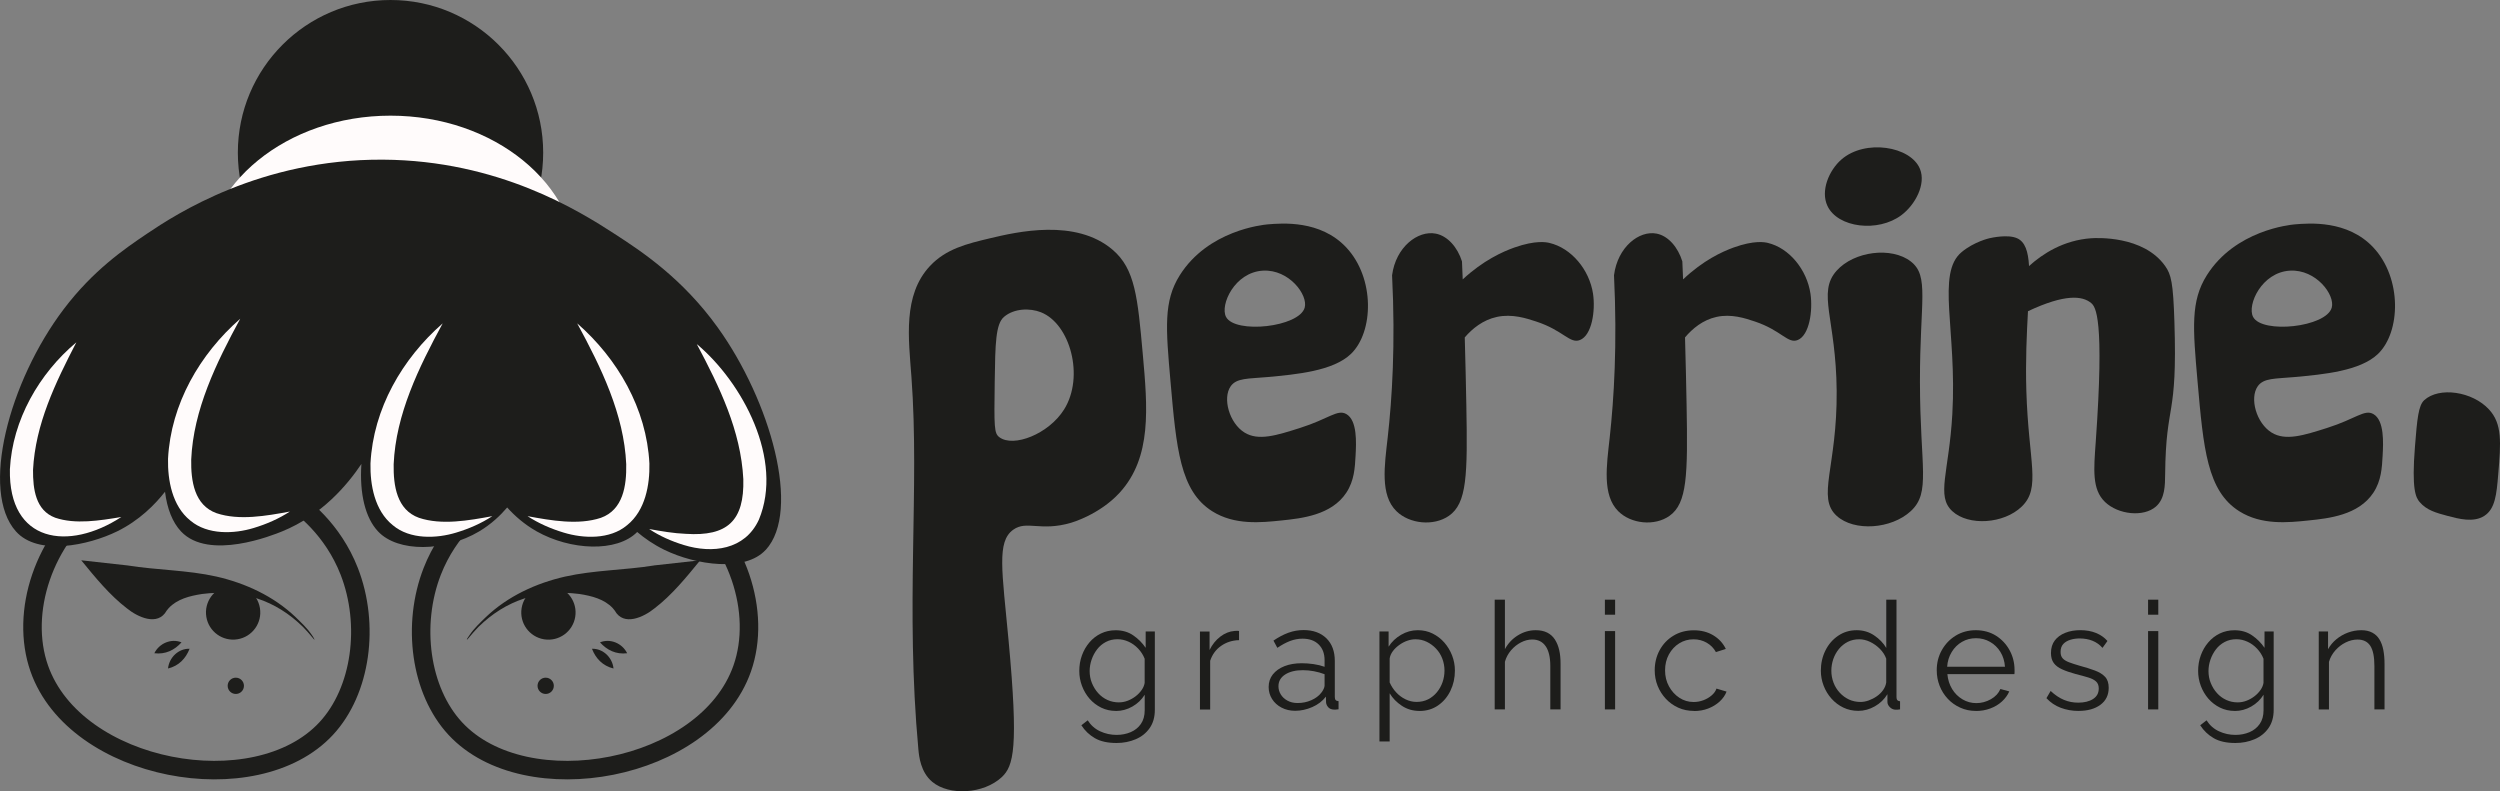
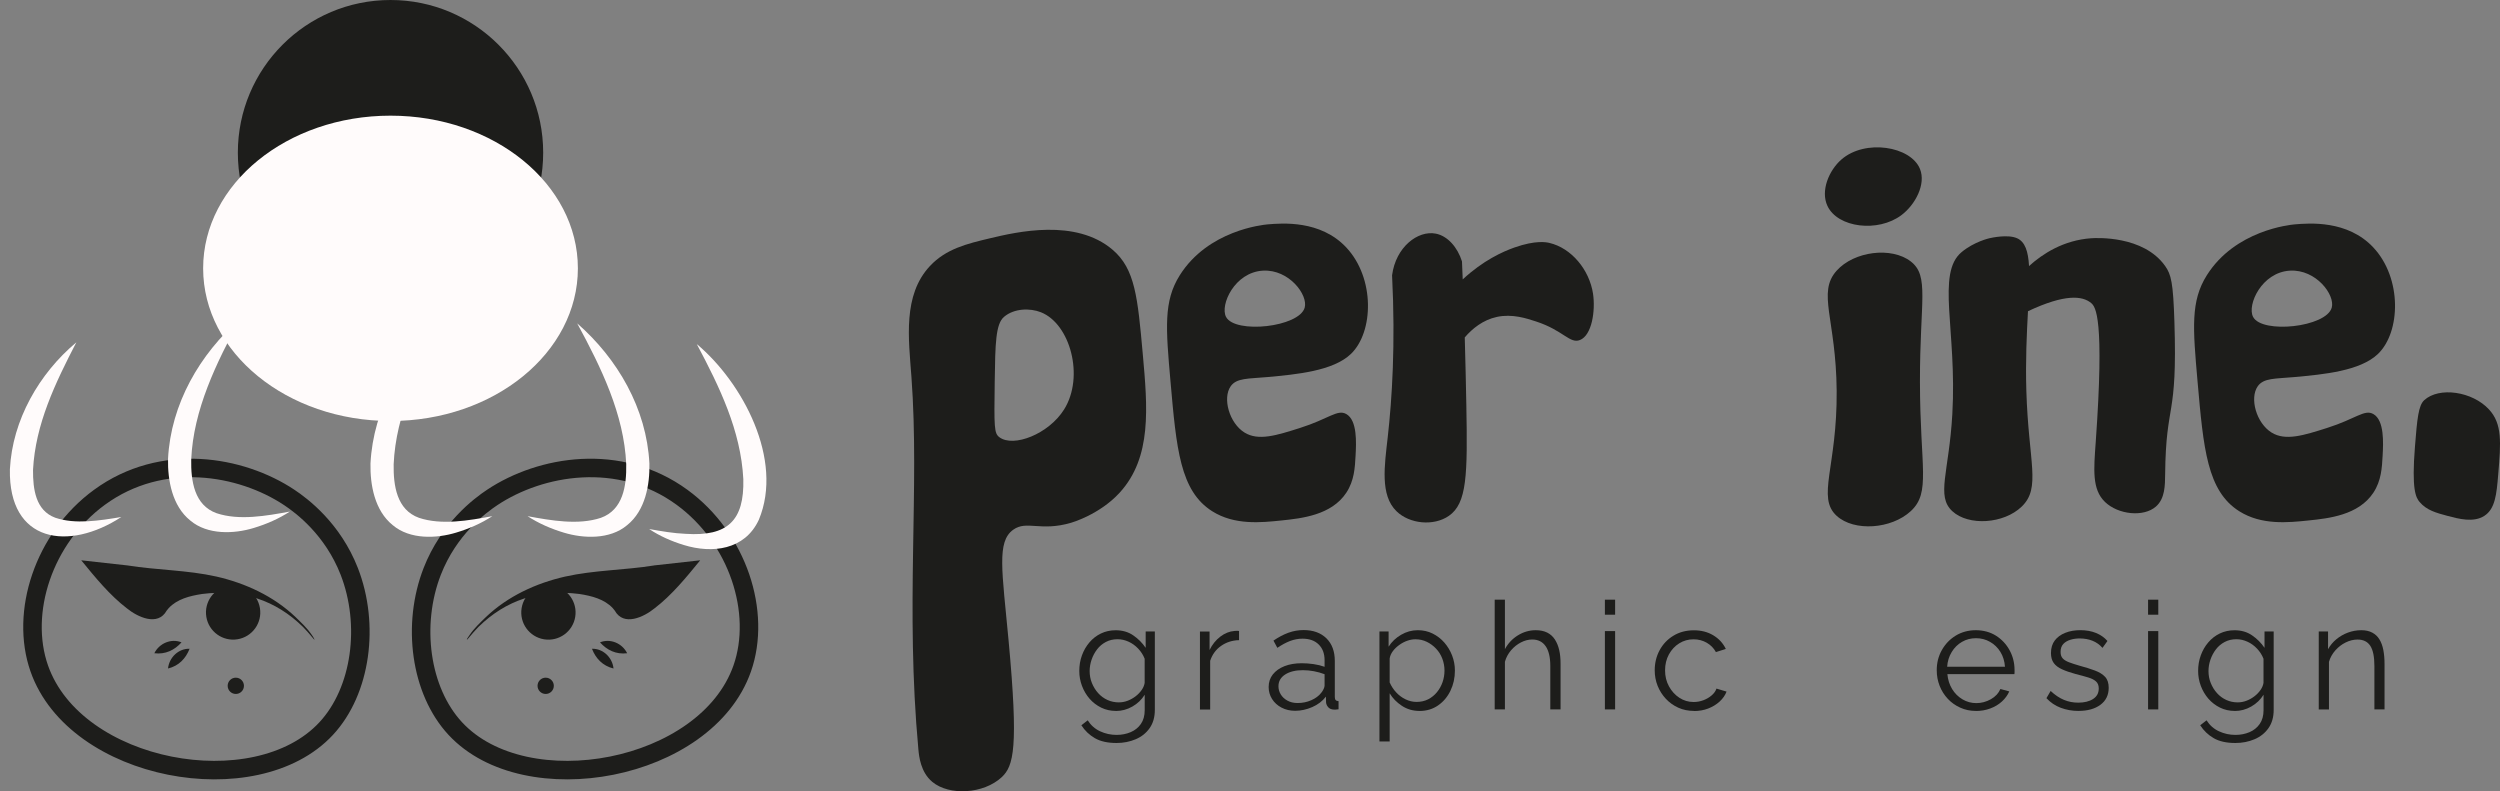
<svg xmlns="http://www.w3.org/2000/svg" id="Calque_2" data-name="Calque 2" viewBox="0 0 540.38 171.03">
  <rect x="0" y="0" width="540.38" height="171.03" fill="#808080" stroke="none" />
  <defs>
    <style>      .cls-1 {        fill: none;        stroke: #1d1d1b;        stroke-miterlimit: 10;        stroke-width: 4px;      }      .cls-2 {        fill: #fffbfb;      }      .cls-2, .cls-3 {        stroke-width: 0px;      }      .cls-3 {        fill: #1d1d1b;      }    </style>
  </defs>
  <g id="Calque_1-2" data-name="Calque 1">
    <g>
      <path class="cls-3" d="m247.01,76.5c-1.1-12.24-1.65-18.35-6.5-22.5-8-6.85-20.79-3.86-26.5-2.5-4.96,1.18-9.5,2.26-13,6-5.9,6.31-4.61,15.69-4,24,1.79,24.17-1.35,49.65,1.5,80.5.14,1.53.5,4.92,3,7,3.67,3.06,11.11,2.62,15-1,2.6-2.42,3.66-6.3,1.5-29.5-1.41-15.19-2.6-21.42,1-24,2.92-2.09,5.89.45,12.5-1.5,0,0,6.12-1.72,10.5-6.5,7.01-7.66,6.04-18.41,5-30Zm-17,12c-3.33,5.33-10.96,8.29-14,6-1.12-.85-1.14-2.05-1-12,.11-8.29.21-12.46,2-14,2.17-1.86,5.6-1.95,8-1,6.32,2.51,9.43,13.91,5,21Z" />
      <path class="cls-3" d="m291.01,89.5c-1.92-1.1-3.78,1.03-10,3-5.06,1.61-9,2.86-12,1-3.3-2.04-4.8-7.42-3-10,1.28-1.83,3.77-1.61,8-2,6.21-.57,14.15-1.3,18-5,4.92-4.74,5.22-16.35-1-23-5.58-5.97-13.9-5.26-17-5-1.03.09-12.88,1.28-19,11-3.53,5.6-3.02,11.4-2,23,1.27,14.48,2.07,23.62,9,28,4.84,3.06,10.57,2.46,15,2,4.33-.45,10.79-1.13,14-6,1.72-2.6,1.86-5.43,2-8,.15-2.79.4-7.63-2-9Zm-18-31c5.62-.3,9.77,5.25,9,8-1.18,4.22-15.03,5.73-17,2-1.35-2.57,1.85-9.67,8-10Z" />
      <path class="cls-3" d="m513.01,89.5c-1.92-1.1-3.78,1.03-10,3-5.06,1.61-9,2.86-12,1-3.3-2.04-4.8-7.42-3-10,1.28-1.83,3.77-1.61,8-2,6.21-.57,14.15-1.3,18-5,4.92-4.74,5.22-16.35-1-23-5.58-5.97-13.9-5.26-17-5-1.03.09-12.88,1.28-19,11-3.53,5.6-3.02,11.4-2,23,1.27,14.48,2.07,23.62,9,28,4.84,3.06,10.57,2.46,15,2,4.33-.45,10.79-1.13,14-6,1.72-2.6,1.86-5.43,2-8,.15-2.79.4-7.63-2-9Zm-18-31c5.62-.3,9.77,5.25,9,8-1.18,4.22-15.03,5.73-17,2-1.35-2.57,1.85-9.67,8-10Z" />
      <path class="cls-3" d="m341.5,73.5c-2.17.86-3.58-2.08-9.44-4-2.13-.7-5.2-1.71-8.5-1-3.03.65-5.34,2.55-6.95,4.43.15,5.34.26,10.22.34,14.57.29,15.27.13,21.29-3.77,24-3.28,2.28-8.51,1.76-11.33-1-3.58-3.49-2.58-9.85-1.89-16,.93-8.27,1.69-20,.94-35,.8-6.11,5.58-9.76,9.45-9,2.56.5,4.69,2.94,5.66,6,.06,1.32.11,2.61.16,3.89,4.44-4.11,8.61-5.98,11.17-6.89,4.6-1.62,6.91-1.15,7.55-1,4.76,1.11,8.66,5.79,9.45,11,.54,3.67-.24,8.98-2.84,10Z" />
-       <path class="cls-3" d="m388.57,73.5c-2.12.86-3.5-2.08-9.23-4-2.09-.7-5.09-1.71-8.31-1-2.97.65-5.23,2.55-6.81,4.43.15,5.34.26,10.22.34,14.57.28,15.27.12,21.29-3.69,24-3.2,2.28-8.32,1.76-11.08-1-3.5-3.49-2.52-9.85-1.84-16,.9-8.27,1.65-20,.92-35,.77-6.11,5.45-9.76,9.23-9,2.51.5,4.59,2.94,5.54,6,.06,1.32.11,2.61.16,3.89,4.34-4.11,8.42-5.98,10.92-6.89,4.5-1.62,6.76-1.15,7.39-1,4.65,1.11,8.46,5.79,9.23,11,.53,3.67-.23,8.98-2.77,10Z" />
      <path class="cls-3" d="m413,110.5c-4.2,3.87-12.22,4.44-16,1-4.39-4.01.13-10.57,0-27-.12-15.58-4.28-21.23,0-26,3.77-4.2,11.84-5.21,16-2,4.09,3.15,1.98,8.51,2,26,.02,18.62,2.42,23.93-2,28Z" />
      <path class="cls-3" d="m411,46.5c-5.05,3.8-13.79,2.75-16-2-1.52-3.26.33-7.66,3-10,5.13-4.5,14.99-2.9,17,2,1.36,3.31-1.02,7.76-4,10Z" />
      <path class="cls-3" d="m468,102.5c-.03,2.33,0,5.26-2,7-2.69,2.34-8.16,1.73-11-1-2.84-2.73-2.43-7-2-13,1.91-26.85-.03-29.19-1-30-1.85-1.55-5.59-2.03-13.65,1.77-.26,4.82-.55,10.62-.35,17.23.47,15.45,3.22,20.92-1,25-3.87,3.74-11.47,4.25-15,1-3.56-3.29-.72-8.34,0-21,1.03-18.15-3.52-30.38,2-35,2.7-2.26,6-3,6-3,.45-.1,3.99-.9,6,0,1.73.77,2.4,2.83,2.58,6.01,2.89-2.62,7.42-5.59,13.42-6.01,1.05-.07,11.3-.65,16,6,1.31,1.85,1.73,3.61,2,12,.69,21.4-1.83,17.04-2,33Z" />
      <path class="cls-3" d="m540,102.5c-.36,4.39-.67,7.49-3,9-2.34,1.51-5.52.66-8,0-2.36-.63-4.49-1.2-6-3-.81-.96-1.75-2.64-1-12,.47-5.88.73-8.84,2-10,3.23-2.95,10.41-1.9,14,2,2.9,3.14,2.57,7.16,2,14Z" />
    </g>
    <g>
      <g>
        <circle class="cls-3" cx="84.41" cy="33" r="33" />
        <ellipse class="cls-2" cx="84.41" cy="58" rx="40.5" ry="33" />
      </g>
      <g>
        <g>
          <g>
            <path class="cls-1" d="m62.49,107.5c2.78,1.84,9.43,6.85,13,16,4.48,11.5,2.63,25.79-5,34-15.24,16.4-54.19,9.26-62-13-4.25-12.12.92-28.18,13-37,13.55-9.9,30.6-6.9,41,0Z" />
            <path class="cls-1" d="m106.43,107.5c-2.78,1.84-9.43,6.85-13,16-4.48,11.5-2.63,25.79,5,34,15.24,16.4,54.19,9.26,62-13,4.25-12.12-.92-28.18-13-37-13.55-9.9-30.6-6.9-41,0Z" />
          </g>
          <g>
            <path class="cls-3" d="m67.99,138.26s-.16-.44-.61-1.04c-.96-1.43-2.28-2.65-3.51-3.85-4.72-4.5-10.8-7.31-17.11-8.75-6.33-1.41-12.82-1.38-19.2-2.4-2.27-.25-7.8-.86-10-1.11,3,3.66,6.11,7.51,9.9,10.41,2.26,1.83,6.64,3.95,8.57.46l.45-.55c1.81-1.93,4.49-2.62,7.2-3.04,8.65-1.09,15.92,1.34,21.82,7.13,1.57,1.62,2.4,2.83,2.49,2.74Zm-1.4-2.03s.05.06.08.09c-.03-.03-.06-.06-.08-.09Z" />
            <circle class="cls-3" cx="50.39" cy="132.39" r="5.87" transform="translate(-20.56 9.78) rotate(-9.22)" />
            <circle class="cls-3" cx="50.97" cy="148.24" r="1.76" />
-             <path class="cls-3" d="m39.23,138.85c-1.51,1.68-3.47,2.64-5.87,2.35,1.04-2.13,3.64-3.27,5.87-2.35h0Z" />
+             <path class="cls-3" d="m39.23,138.85c-1.51,1.68-3.47,2.64-5.87,2.35,1.04-2.13,3.64-3.27,5.87-2.35h0" />
            <path class="cls-3" d="m40.98,140.23c-.82,2.1-2.32,3.7-4.66,4.27.22-2.35,2.25-4.35,4.66-4.27h0Z" />
            <path class="cls-3" d="m141.35,122.23c-6.38,1.02-12.87.99-19.2,2.4-6.32,1.44-12.39,4.25-17.11,8.74-1.22,1.2-2.55,2.42-3.51,3.85-.44.6-.66.99-.61,1.04.09.09.92-1.12,2.5-2.75,5.89-5.78,13.17-8.21,21.81-7.12,2.71.42,5.39,1.12,7.2,3.04,0,0,.45.55.45.55,1.93,3.5,6.31,1.37,8.57-.46,3.8-2.9,6.9-6.74,9.9-10.41-2.21.24-7.74.86-10,1.11Zm-39.03,14s-.06.06-.08.09c.03-.03.05-.06.08-.09Z" />
            <circle class="cls-3" cx="118.54" cy="132.39" r="5.87" transform="translate(-31.13 228.19) rotate(-80.78)" />
            <circle class="cls-3" cx="117.95" cy="148.24" r="1.76" />
            <path class="cls-3" d="m129.69,138.85c2.23-.92,4.83.22,5.87,2.35-2.39.3-4.36-.67-5.87-2.35h0Z" />
            <path class="cls-3" d="m127.95,140.23c2.41-.08,4.44,1.92,4.66,4.27-2.34-.57-3.84-2.17-4.66-4.27h0Z" />
          </g>
        </g>
-         <path class="cls-3" d="m165.5,118.86c-4.42,4.82-15.03,3.32-21.87,0-2.38-1.16-4.35-2.55-5.9-3.87-4.4,4.46-14.42,3.98-21.72-.13-2.72-1.54-4.82-3.43-6.38-5.17-1.46,1.71-3.45,3.62-6.05,5.17-7.46,4.43-17.58,4.58-21.87,0-2.73-2.91-4.03-8.09-3.59-14.58-3.04,4.54-8.55,11.08-17.13,14.58-1.97.8-15.86,6.41-21.87,0-1.82-1.94-3-4.9-3.45-8.57-2.19,2.79-5.57,6.22-10.36,8.57-6.18,3.02-17.07,5.37-21.87,0-7.74-8.66-1.57-32.33,10.36-48.07,6.32-8.34,13.08-12.98,17.98-16.28,6.12-4.13,24.51-16.16,51-16,25.01.15,42.41,11.09,50,16,5.98,3.87,14.71,9.64,22.37,20.29,11.38,15.83,18.1,39.63,10.36,48.07Z" />
        <g>
          <path class="cls-2" d="m16.5,74c-4.55,8.8-8.85,17.67-9.36,27.57-.03,4.13.54,8.74,4.78,10.33,4.37,1.5,9.64.62,14.31-.15-11.38,7.43-24.41,5.6-24.09-10.32.54-10.64,6.32-20.7,14.36-27.43h0Z" />
          <path class="cls-2" d="m51.92,68.91c-5.18,9.54-10.12,19.66-10.59,30.42-.08,4.64.67,9.88,5.48,11.6,4.88,1.63,10.7.59,15.85-.36-2.4,1.56-5.04,2.72-7.84,3.56-4.2,1.28-9.95,1.54-13.68-1.61-3.95-3.17-4.91-8.76-4.82-13.33.6-11.88,6.89-22.67,15.59-30.28h0Z" />
          <path class="cls-2" d="m95.68,69.91c-5.18,9.54-10.12,19.66-10.59,30.42-.08,4.64.67,9.88,5.48,11.6,4.88,1.63,10.7.59,15.85-.36-2.4,1.56-5.04,2.72-7.84,3.56-4.2,1.28-9.95,1.54-13.68-1.61-3.95-3.17-4.91-8.76-4.82-13.33.6-11.88,6.89-22.67,15.59-30.28h0Z" />
          <path class="cls-2" d="m124.78,69.91c8.7,7.61,14.99,18.4,15.59,30.28.1,4.58-.87,10.17-4.82,13.33-3.73,3.15-9.48,2.89-13.68,1.61-2.8-.84-5.44-2-7.84-3.56,5.15.95,10.97,1.98,15.85.36,4.81-1.72,5.57-6.96,5.48-11.6-.47-10.76-5.41-20.88-10.59-30.42h0Z" />
          <path class="cls-2" d="m150.62,74.38c9.92,8.31,18.81,25,13.41,37.96-3.03,6.57-10.1,7.35-16.21,5.47-2.69-.82-5.22-1.94-7.51-3.46,2.69.48,5.33.94,7.93,1.04,9.01.59,12.66-2.83,12.43-11.83-.54-10.49-5.13-19.91-10.06-29.19h0Z" />
        </g>
      </g>
    </g>
    <g>
      <path class="cls-3" d="m241.21,153.67c-1.15,0-2.21-.24-3.18-.71-.97-.48-1.81-1.12-2.52-1.93-.7-.81-1.25-1.74-1.64-2.78-.39-1.04-.58-2.11-.58-3.22,0-1.19.19-2.31.57-3.36.38-1.05.92-1.99,1.62-2.81.7-.82,1.53-1.47,2.49-1.93s2.01-.7,3.18-.7c1.45,0,2.71.36,3.78,1.09,1.07.73,1.98,1.63,2.71,2.71v-3.54h1.98v16.95c0,1.56-.37,2.87-1.12,3.94-.75,1.07-1.75,1.87-3.02,2.41-1.27.54-2.65.81-4.14.81-1.93,0-3.49-.35-4.68-1.04-1.19-.69-2.17-1.62-2.92-2.79l1.37-1.07c.67,1.06,1.56,1.85,2.68,2.37s2.3.78,3.56.78c1.1,0,2.12-.2,3.04-.59.92-.39,1.66-.98,2.21-1.77.55-.79.83-1.78.83-2.97v-3.35c-.65,1.06-1.54,1.91-2.66,2.55s-2.31.96-3.54.96Zm.62-1.85c.67,0,1.32-.12,1.93-.36.62-.24,1.19-.56,1.71-.96.52-.4.95-.85,1.3-1.35.35-.5.56-1.01.65-1.53v-5.23c-.32-.82-.79-1.55-1.4-2.19-.61-.64-1.29-1.14-2.06-1.49s-1.56-.54-2.39-.54c-.95,0-1.8.2-2.55.6-.75.4-1.38.93-1.88,1.59-.51.66-.9,1.4-1.19,2.23-.28.82-.42,1.65-.42,2.47,0,.91.16,1.77.49,2.58.33.81.77,1.54,1.35,2.18.57.64,1.25,1.13,2.01,1.48.77.35,1.59.52,2.45.52Z" />
      <path class="cls-3" d="m267.82,138.37c-1.47.04-2.77.46-3.88,1.24-1.12.78-1.9,1.85-2.36,3.22v10.53h-2.21v-16.86h2.08v4c.58-1.19,1.36-2.16,2.32-2.89s1.99-1.15,3.07-1.23c.22-.02.41-.03.57-.03s.3.01.41.03v2.01Z" />
      <path class="cls-3" d="m274.22,148.5c0-1.05.3-1.96.91-2.73.61-.76,1.45-1.36,2.52-1.78,1.07-.42,2.31-.63,3.72-.63.82,0,1.68.06,2.57.19.89.13,1.68.33,2.37.58v-1.43c0-1.42-.42-2.55-1.27-3.39-.84-.84-2.01-1.26-3.51-1.26-.91,0-1.8.17-2.68.5-.88.34-1.79.83-2.75,1.48l-.84-1.56c1.11-.76,2.19-1.33,3.25-1.71s2.14-.57,3.25-.57c2.08,0,3.72.59,4.94,1.78,1.21,1.18,1.82,2.82,1.82,4.91v7.78c0,.3.06.52.19.66s.34.22.62.24v1.75c-.24.02-.44.04-.62.07-.17.02-.3.02-.39,0-.54-.02-.95-.2-1.23-.52-.28-.32-.43-.67-.46-1.04l-.03-1.24c-.76.98-1.74,1.73-2.96,2.26-1.21.53-2.45.8-3.7.8-1.08,0-2.06-.23-2.94-.69-.88-.46-1.56-1.09-2.05-1.87-.49-.79-.73-1.65-.73-2.6Zm11.34,1.29c.24-.3.42-.59.55-.87s.2-.53.2-.74v-2.45c-.74-.28-1.5-.49-2.29-.64s-1.59-.23-2.39-.23c-1.58,0-2.86.31-3.83.93s-1.46,1.47-1.46,2.54c0,.62.16,1.21.49,1.75.33.55.8,1,1.43,1.35s1.36.53,2.21.53c1.06,0,2.05-.2,2.97-.61.92-.41,1.63-.93,2.13-1.58Z" />
      <path class="cls-3" d="m306.81,153.67c-1.41,0-2.67-.37-3.78-1.1-1.12-.73-2-1.64-2.65-2.71v10.41h-2.21v-23.78h1.98v3.29c.67-1.06,1.57-1.91,2.7-2.57,1.13-.66,2.33-.99,3.61-.99,1.17,0,2.24.24,3.22.73.97.49,1.82,1.14,2.53,1.96s1.27,1.75,1.67,2.79c.4,1.04.6,2.13.6,3.25,0,1.57-.32,3.02-.96,4.35-.64,1.33-1.53,2.38-2.68,3.18-1.15.8-2.49,1.2-4.03,1.2Zm-.62-1.95c.93,0,1.77-.19,2.5-.56.74-.38,1.37-.89,1.9-1.53.53-.65.94-1.37,1.22-2.18.28-.81.42-1.64.42-2.5,0-.9-.16-1.76-.47-2.58-.31-.82-.76-1.54-1.35-2.16-.58-.62-1.26-1.12-2.01-1.48-.76-.37-1.58-.55-2.47-.55-.56,0-1.15.11-1.75.32-.61.21-1.19.52-1.74.92-.55.4-1.01.84-1.38,1.34s-.6,1.02-.68,1.58v5.17c.35.79.81,1.51,1.4,2.14.58.63,1.26,1.14,2.03,1.51s1.56.56,2.39.56Z" />
      <path class="cls-3" d="m337.31,153.34h-2.21v-9.39c0-1.89-.34-3.32-1.01-4.28-.67-.96-1.64-1.44-2.89-1.44-.82,0-1.64.21-2.45.63-.81.42-1.53.99-2.14,1.71s-1.06,1.54-1.32,2.47v10.3h-2.21v-23.72h2.21v10.7c.67-1.25,1.61-2.25,2.81-2.99s2.49-1.11,3.85-1.11c.97,0,1.8.17,2.49.52.68.34,1.23.84,1.66,1.5.42.66.73,1.42.93,2.29.2.87.29,1.86.29,2.96v9.85Z" />
      <path class="cls-3" d="m346.9,132.87v-3.25h2.21v3.25h-2.21Zm0,20.47v-16.93h2.21v16.93h-2.21Z" />
      <path class="cls-3" d="m366.19,153.67c-1.23,0-2.37-.23-3.4-.69-1.03-.46-1.93-1.1-2.7-1.92-.77-.82-1.36-1.75-1.79-2.81-.42-1.06-.63-2.18-.63-3.36,0-1.59.36-3.05,1.07-4.36s1.71-2.36,2.99-3.13c1.28-.78,2.75-1.16,4.42-1.16,1.58,0,2.98.36,4.19,1.09,1.21.73,2.11,1.71,2.7,2.94l-2.14.68c-.48-.87-1.14-1.54-2-2.03-.86-.49-1.8-.73-2.84-.73-1.13,0-2.16.29-3.09.87-.93.58-1.67,1.38-2.23,2.39-.55,1.01-.83,2.16-.83,3.45s.28,2.42.84,3.45c.56,1.03,1.31,1.86,2.24,2.47.93.61,1.96.92,3.09.92.74,0,1.45-.13,2.13-.39.68-.26,1.28-.61,1.79-1.06.51-.44.85-.93,1.02-1.45l2.18.65c-.3.8-.81,1.52-1.51,2.16-.7.64-1.53,1.14-2.47,1.5s-1.96.54-3.04.54Z" />
-       <path class="cls-3" d="m393.58,144.98c0-1.59.33-3.05.99-4.38.66-1.33,1.58-2.39,2.75-3.18,1.17-.8,2.5-1.2,4-1.2,1.41,0,2.67.37,3.78,1.12,1.12.75,1.99,1.65,2.62,2.71v-10.43h2.21v21.05c0,.3.06.53.19.67.13.14.33.22.58.24v1.75c-.43.07-.77.09-1.01.07-.46-.02-.86-.21-1.2-.55-.35-.35-.52-.73-.52-1.14v-1.66c-.67,1.1-1.58,1.98-2.73,2.63-1.15.65-2.34.97-3.57.97-1.17,0-2.25-.24-3.23-.71s-1.84-1.12-2.57-1.94-1.29-1.75-1.69-2.79-.6-2.13-.6-3.25Zm14.13,2.58v-5.19c-.28-.77-.74-1.48-1.36-2.11-.63-.63-1.34-1.14-2.13-1.52-.79-.38-1.58-.56-2.36-.56-.91,0-1.73.19-2.47.56-.74.38-1.37.89-1.9,1.53-.53.65-.94,1.38-1.22,2.19-.28.82-.42,1.66-.42,2.52,0,.9.16,1.76.47,2.58.31.82.76,1.54,1.35,2.18.58.63,1.26,1.12,2.01,1.47.76.34,1.58.52,2.47.52.56,0,1.15-.11,1.75-.32.61-.22,1.19-.51,1.74-.89.55-.38,1.01-.82,1.38-1.34.37-.52.59-1.05.68-1.61Z" />
      <path class="cls-3" d="m427.11,153.67c-1.21,0-2.34-.23-3.38-.7-1.04-.46-1.94-1.1-2.7-1.91-.76-.81-1.35-1.74-1.77-2.8-.42-1.06-.63-2.19-.63-3.4,0-1.57.36-3.01,1.09-4.32.73-1.31,1.73-2.36,3-3.14,1.28-.78,2.73-1.18,4.35-1.18s3.12.4,4.37,1.19c1.25.8,2.23,1.84,2.94,3.15.71,1.3,1.07,2.73,1.07,4.28v.5c0,.16-.01.29-.03.37h-14.49c.11,1.21.45,2.28,1.02,3.22.57.94,1.32,1.68,2.24,2.23.92.55,1.92.82,3,.82s2.15-.28,3.14-.84c.99-.56,1.67-1.3,2.06-2.21l1.92.52c-.35.8-.88,1.53-1.59,2.18-.71.65-1.55,1.15-2.52,1.51-.96.36-2,.54-3.1.54Zm-6.24-9.55h12.51c-.09-1.22-.42-2.29-.99-3.21-.57-.92-1.32-1.65-2.24-2.17-.92-.53-1.93-.79-3.04-.79s-2.11.26-3.02.79c-.91.52-1.65,1.25-2.22,2.19-.57.93-.91,2-.99,3.2Z" />
      <path class="cls-3" d="m449.3,153.67c-1.39,0-2.67-.23-3.87-.68s-2.22-1.15-3.09-2.08l.91-1.56c.95.89,1.91,1.53,2.88,1.93.96.4,1.99.6,3.07.6,1.32,0,2.39-.26,3.22-.79.82-.53,1.23-1.28,1.23-2.27,0-.67-.2-1.18-.6-1.53-.4-.36-.97-.65-1.72-.87-.75-.23-1.64-.47-2.68-.73-1.17-.32-2.15-.66-2.94-1.02-.79-.36-1.39-.81-1.79-1.36-.4-.55-.6-1.27-.6-2.15,0-1.1.28-2.01.83-2.73s1.31-1.27,2.27-1.65c.96-.38,2.04-.57,3.23-.57,1.3,0,2.45.21,3.44.62s1.81.99,2.44,1.72l-1.07,1.49c-.61-.69-1.33-1.21-2.16-1.54-.83-.33-1.76-.5-2.78-.5-.69,0-1.35.09-1.98.28s-1.14.48-1.54.9c-.4.42-.6,1-.6,1.73,0,.6.15,1.07.46,1.4.3.33.76.61,1.36.84.61.23,1.35.47,2.24.73,1.28.34,2.39.69,3.35,1.05s1.69.81,2.21,1.37.78,1.34.78,2.36c0,1.57-.6,2.8-1.79,3.68-1.19.88-2.76,1.32-4.71,1.32Z" />
      <path class="cls-3" d="m464.31,132.87v-3.25h2.21v3.25h-2.21Zm0,20.47v-16.93h2.21v16.93h-2.21Z" />
      <path class="cls-3" d="m483.05,153.67c-1.15,0-2.21-.24-3.18-.71-.97-.48-1.81-1.12-2.52-1.93-.7-.81-1.25-1.74-1.64-2.78-.39-1.04-.58-2.11-.58-3.22,0-1.19.19-2.31.57-3.36.38-1.05.92-1.99,1.62-2.81.7-.82,1.53-1.47,2.49-1.93s2.01-.7,3.18-.7c1.45,0,2.71.36,3.78,1.09,1.07.73,1.98,1.63,2.71,2.71v-3.54h1.98v16.95c0,1.56-.37,2.87-1.12,3.94-.75,1.07-1.75,1.87-3.02,2.41-1.27.54-2.65.81-4.14.81-1.93,0-3.49-.35-4.68-1.04-1.19-.69-2.17-1.62-2.92-2.79l1.37-1.07c.67,1.06,1.56,1.85,2.68,2.37s2.3.78,3.56.78c1.1,0,2.12-.2,3.04-.59.92-.39,1.66-.98,2.21-1.77.55-.79.83-1.78.83-2.97v-3.35c-.65,1.06-1.54,1.91-2.66,2.55s-2.31.96-3.54.96Zm.62-1.85c.67,0,1.32-.12,1.93-.36.62-.24,1.19-.56,1.71-.96.52-.4.95-.85,1.3-1.35.35-.5.56-1.01.65-1.53v-5.23c-.32-.82-.79-1.55-1.4-2.19-.61-.64-1.29-1.14-2.06-1.49s-1.56-.54-2.39-.54c-.95,0-1.8.2-2.55.6-.75.4-1.38.93-1.88,1.59-.51.66-.9,1.4-1.19,2.23-.28.82-.42,1.65-.42,2.47,0,.91.16,1.77.49,2.58.33.81.77,1.54,1.35,2.18.57.64,1.25,1.13,2.01,1.48.77.35,1.59.52,2.45.52Z" />
      <path class="cls-3" d="m515.44,153.34h-2.21v-9.39c0-1.98-.29-3.43-.88-4.34-.58-.91-1.51-1.37-2.76-1.37-.87,0-1.72.21-2.57.63s-1.59.99-2.23,1.71-1.1,1.54-1.38,2.47v10.3h-2.21v-16.86h2.01v3.84c.45-.82,1.05-1.53,1.79-2.15.74-.61,1.57-1.09,2.5-1.44.93-.34,1.9-.52,2.89-.52.93,0,1.72.17,2.37.52.65.34,1.17.83,1.56,1.47.39.64.67,1.4.84,2.29.17.89.26,1.89.26,2.99v9.85Z" />
    </g>
  </g>
</svg>